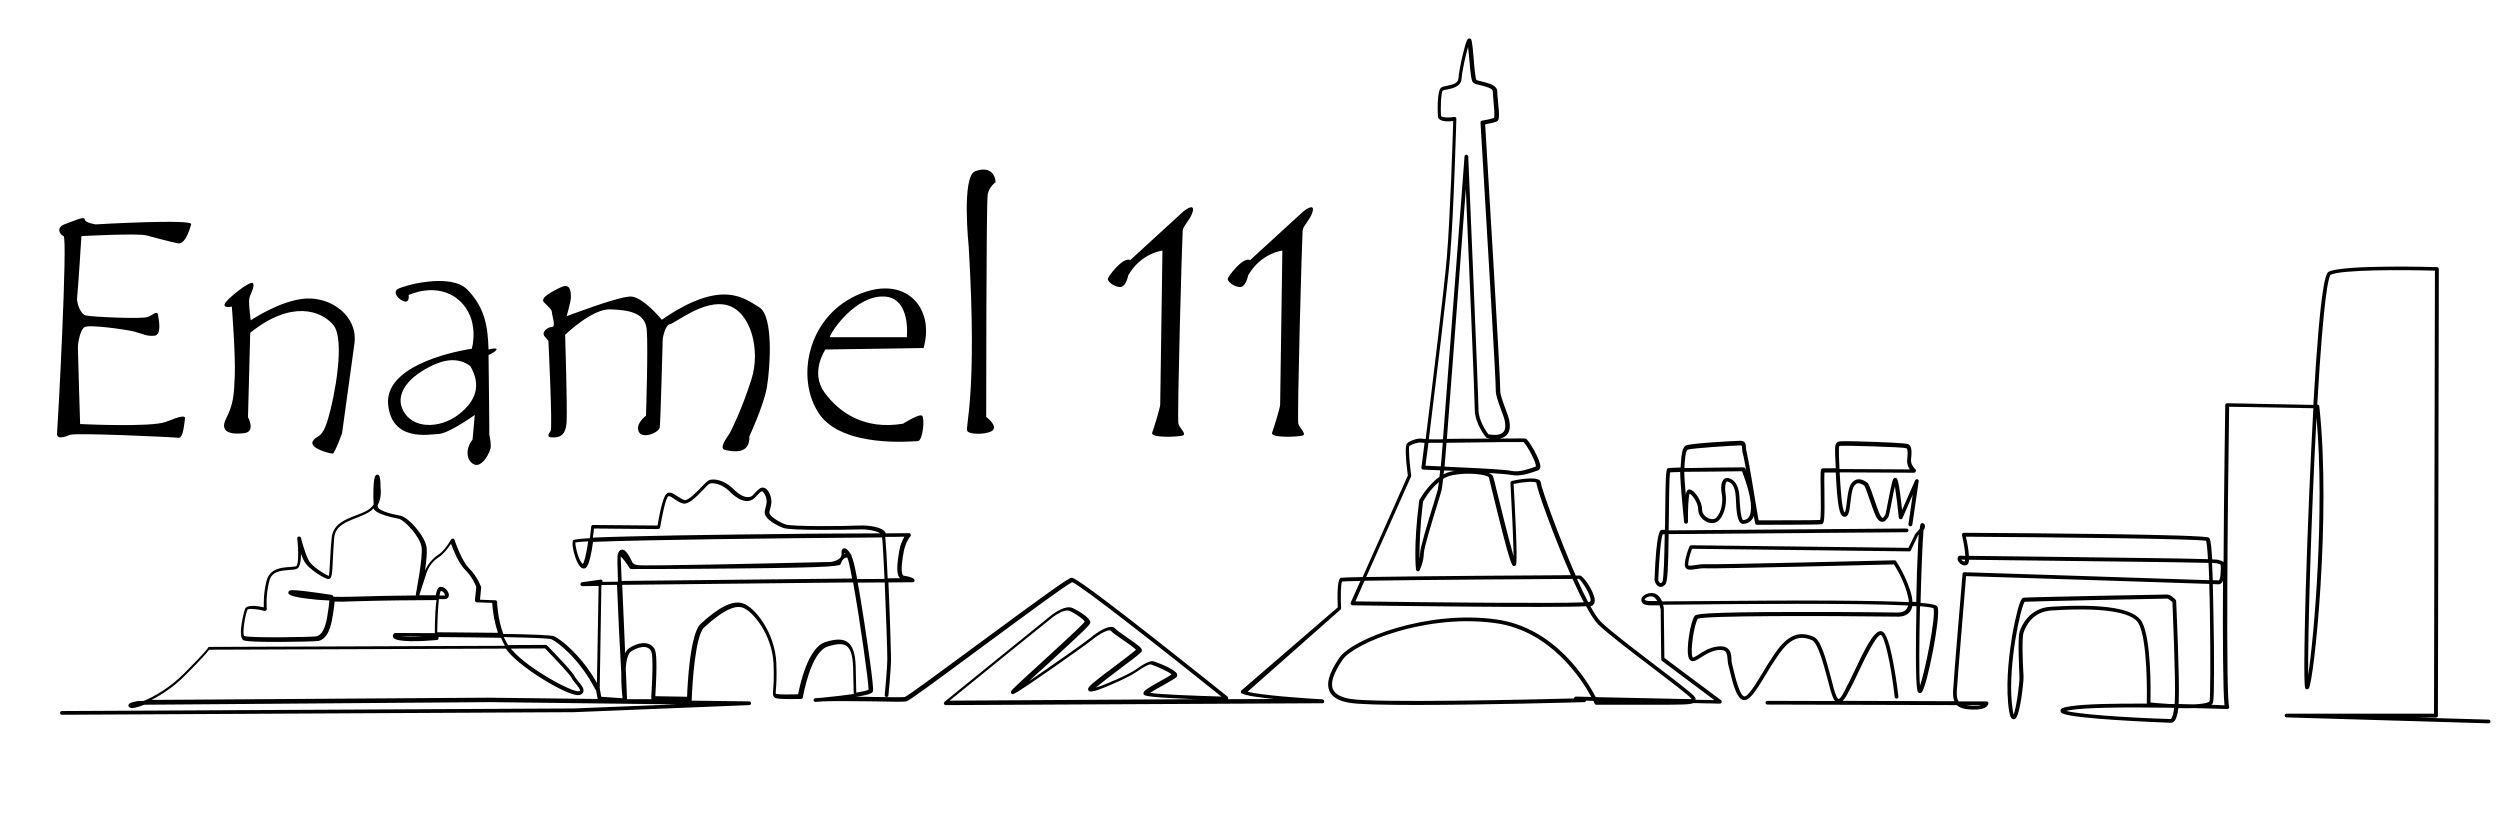
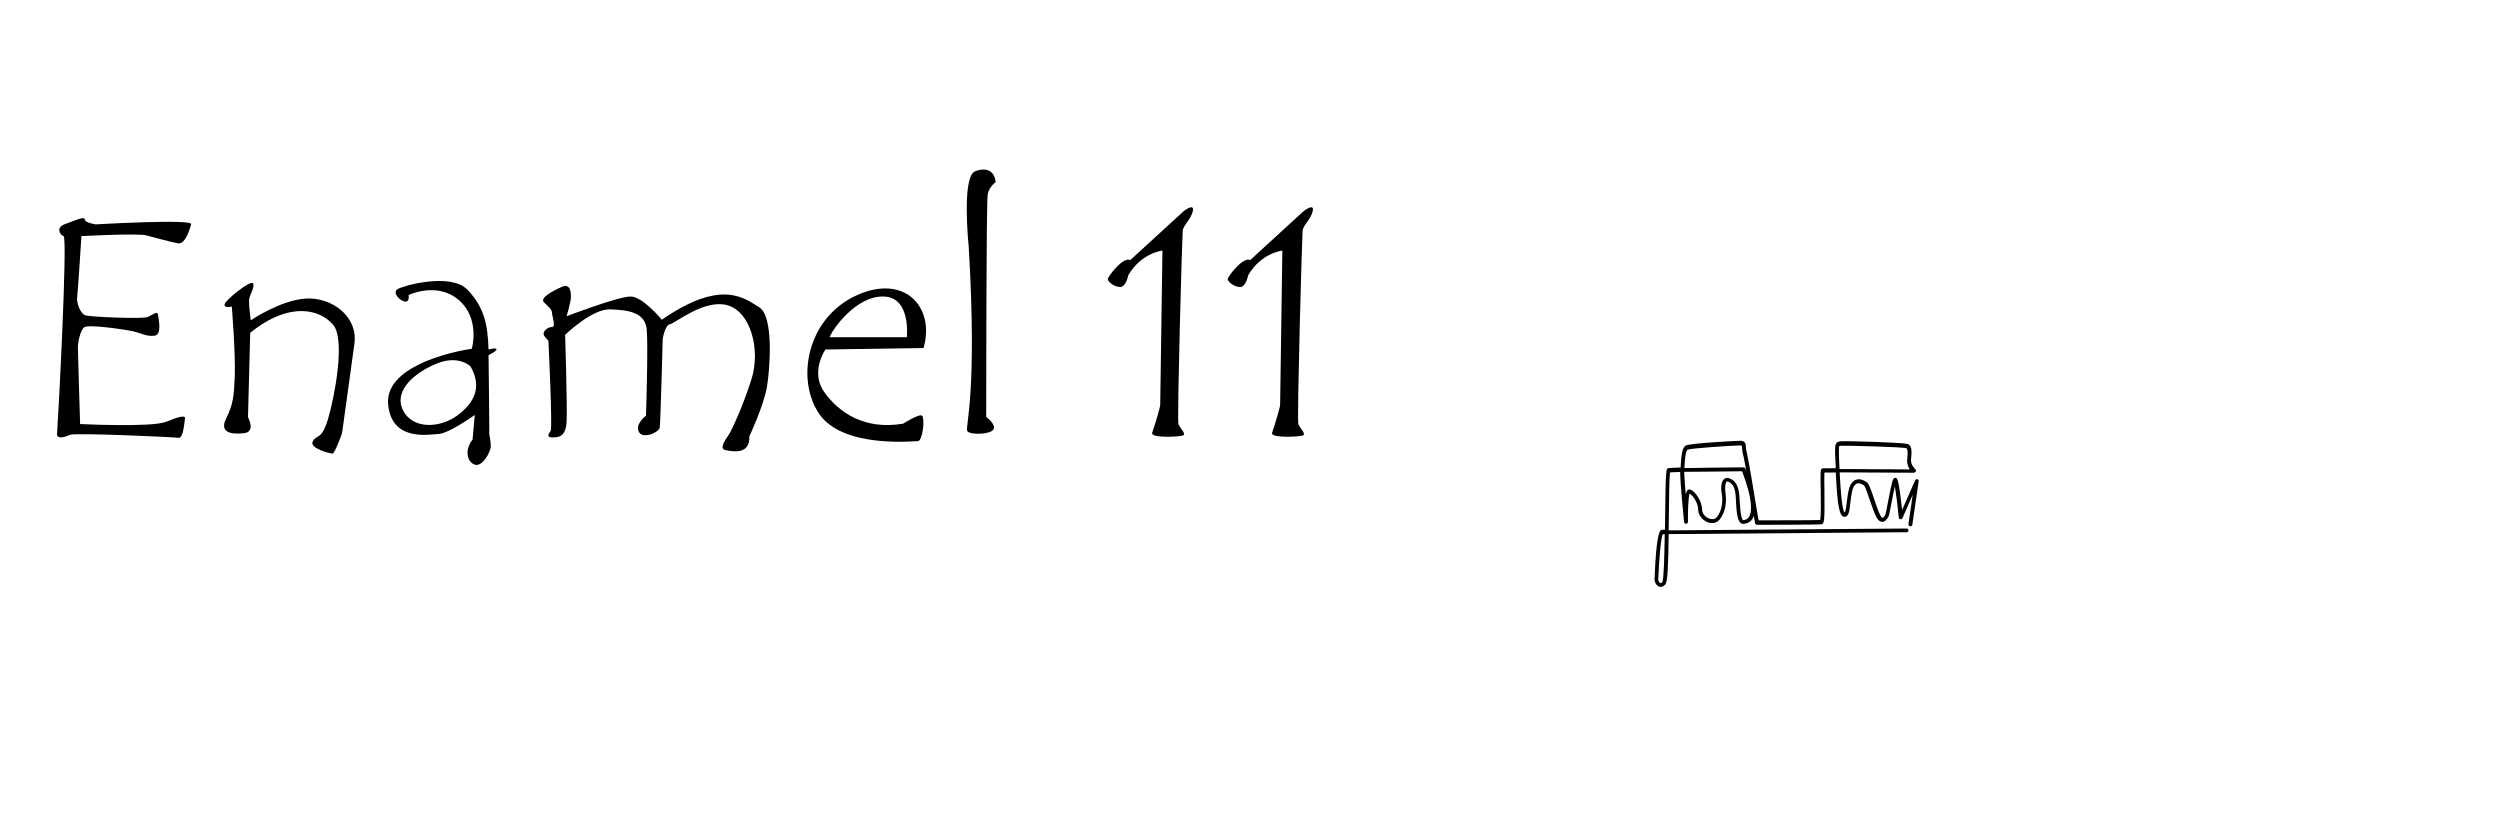
<svg xmlns="http://www.w3.org/2000/svg" id="Layer_1" x="0px" y="0px" viewBox="0 0 1344.8 445.5" style="enable-background:new 0 0 1344.8 445.5;" xml:space="preserve">
  <style type="text/css">	.st0{display:none;}</style>
  <g id="Layer_1_00000145740274822321382620000014175242959113519766_" class="st0" />
  <g>
-     <path d="M1338.7,387.1l-38.5-1.1h10.2c0.6,0,1-0.5,1-1l0.5-240.3c0-0.6-0.4-1-1-1c-2-0.1-50.1-1.4-58.1,2.4  c-1.3,0.6-4.4,2.1-8.4,71.6c0,0,0,0.1,0,0.1l-46.4-0.9c-0.3,0-0.5,0.1-0.7,0.3s-0.3,0.5-0.3,0.7c0,3.3-0.7,44.4-0.9,84.5  c-0.5-0.5-1.2-0.8-2.1-1c-0.3-0.1-0.6-0.2-1-0.3c-0.2-0.1-1.2-0.1-3-0.2c-0.6-10.8-1.4-11.4-1.8-11.7c-2.4-1.7-93-2.4-131.8-2.6  c0,0,0,0,0,0c-0.3,0-0.6,0.1-0.8,0.4c-0.2,0.2-0.3,0.6-0.2,0.9c1,4.2,1.6,8.4,1.8,11.1c-1.2,0-1.9,0-2.1-0.1  c-1.3-0.2-1.8,0.5-1.9,0.8c-0.4,0.8-0.2,1.8,0.6,2.8c0.8,1,2.3,2,3.9,1.5c0.9-0.2,1.4-1.2,1.5-2.9c6.8,0.1,21.3,0.3,42.4,0.5  c31.5,0.4,72.9,0.8,86.4,1.2c0.1,2.6,0.3,5.7,0.4,9.3c-24.4-0.9-126.8-4.1-131.7-4.3c0,0,0,0,0,0c-0.5,0-1,0.4-1,0.9  c-0.2,2.3-4.8,56.6-5.1,63c-0.1,2.3,0.1,4.1,0.7,5.5l-29.9-0.1l-30.2-0.1c1.4-1.3,2.6-3.7,3.9-6.2c0.5-1,1-2,1.4-2.7  c0.6-1.1,1.6-3.2,2.9-6c2.9-6.1,9.6-20.4,12.3-20.6c1.8,0.5,5.2,13.5,7.5,33.4c0.1,0.6,0.6,1,1.1,0.9c0.6-0.1,1-0.6,0.9-1.1  c0-0.1-1-8.8-2.6-17.3c-2.9-15.9-5.2-18-7.1-17.9c-3.7,0.2-8.6,10-14.1,21.8c-1.2,2.6-2.3,4.8-2.8,5.8c-0.5,0.8-1,1.8-1.5,2.9  c-1,2-3,6-4.1,6c0,0,0,0,0,0c-0.2,0-0.6-0.3-1.2-1.6c-0.9-2-1.9-5.8-2.9-9.9c-3.1-11.7-5.7-20.7-9.6-22.1c-6-2.3-12.6-2.7-20.7,9.3  c-2.4,3.5-4.6,7.1-6.5,10.3c-3.7,6.1-8,13.1-9.9,12.6c-2.5-0.7-4.9-10.8-5.8-14.6c-0.3-1.2-0.5-2.2-0.7-2.9  c-0.2-0.7-0.3-1.6-0.3-2.6c-0.1-2-0.3-4.3-2-5.7c-1.3-1-3.1-1.4-5.7-1c-4,0.5-7.4,2.6-9.8,4.2c-1.2,0.8-2.9,1.8-3.3,1.7  c0,0-0.1-0.1-0.2-0.4c-1.3-3.5,1-17.7,2.9-20.5c4.5-1.7,66.6-1.6,107.5-1.1c0.2,0,3.9,0.3,6.3-2.3c0.8-0.9,1.3-2,1.6-3.4  c0.8,0,1.5,0.1,2.2,0.1c-0.4,19.1-0.5,40.1,0.4,44.9c0.1,0.6,0.3,1.7,1.3,1.8c0.3,0,0.9,0,1.3-0.6c2.7-3.4,10.2-40.5,8.4-45.6  c-0.3-0.7-0.6-1.6-9.2-2.3c0.4-16.9,1.1-33.2,1.6-39.1c0.8-1.2,1.2-2.4,0.2-3.5c-0.3-0.3-0.9-0.4-1.3-0.2c-0.4,0.2-0.7,0.3-0.9,2.9  c-0.4,0.5-1,1.1-1.2,1.4c-0.7,0.8-1.2,1.3-1.4,1.7c-0.3,0.7-2.4,5-3.5,7.2l-116.8-1.4c0,0,0,0,0,0c-0.4,0-0.8,0.2-1,0.6  c-0.1,0.2-2.1,5-2.5,9.2c-0.1,1.2,0.1,2,0.7,2.6c1.1,1.1,3,0.8,5.4,0.4c1.7-0.3,3.5-0.5,5.5-0.4c5.6,0.3,92.2-1.9,100.9-2.1  c1.2,1.9,6,9.6,7.7,18c0.2,0.8,0.3,1.6,0.3,2.3c-16.2-0.8-49.8-1.2-119.7-0.5c-5.1,0-9.6,0.1-13,0.1c-1-2.2-2.7-4.5-5.6-4.5  c-3,0-5.6,1.7-5.6,3.7c0,0.6,0.2,2.7,4.2,2.9c0.6,0,2.5,0,5.6,0c0.3,1,0.5,1.8,0.6,2.1l0.3,27c0,0.3,0.2,0.6,0.4,0.8l28.2,21.1  l-10.1-0.2c0-0.1,0-0.1,0-0.2c0-0.1,0-0.2,0-0.3c0-1.3-3.1-3.9-21.9-18.2c-11.1-8.5-23.8-18.1-28.8-23c-1.7-1.6-3.7-4.6-5.9-8.6  c0.2,0,0.3,0,0.4-0.1c0.9-0.3,2.3-1.2,1.9-3.9c-0.6-4.1-6-12.5-8-12.5c-0.1,0-0.9,0-2.2,0c-9.3-21.2-18.7-47.8-18.7-49.6  c0-0.7-0.3-1.2-0.8-1.7c-2.6-2.1-12.8-0.1-14.8,0.4c-0.5,0.1-0.8,0.6-0.8,1.1c0.7,12.5,1.6,31.2,1.7,39.4  c-2.5-8.3-7.2-27.8-9.3-36.1c-0.9-3.7-1.5-6.2-1.7-6.7c-0.2-0.8-1.1-1.4-2.4-2c6.2,0.4,10.8,0.8,12.2,1.1c4.6,0.9,9.5-0.8,12.7-1.9  c0.5-0.2,1-0.4,1.5-0.5c0.4-0.1,1.3-0.6,1.4-2.1c0.1-3.5-6.2-14.3-7.8-15c-0.4-0.2-2.2-0.2-14.2-0.1c1.7-0.3,3-0.9,3.9-1.9  c2.4-2.5,1.6-6.5,1.3-8.2c-0.3-1.3-1-3.3-1.9-5.7c-1.4-3.7-3.1-8.3-2.9-10.4c0.3-3.7-7.3-129.7-8.1-142.8c1.7-0.3,5.1-1,6.3-1.6  c1.4-0.7,1.4-3,0.6-10.8c-0.2-2.1-0.4-4.1-0.4-5.3c0-3.3-4.5-4.4-8.1-5.3c-1.2-0.3-2.9-0.7-3.1-0.9c-0.6-0.9-1.2-7.5-1.5-11.9  c-0.9-9.7-1-10.4-2.3-10.4c-0.9,0-1.5,0-3.7,9.3c-1,4.2-2,9.6-2.2,12.3c-0.2,2.5-3,3.2-6.3,3.9c-1.2,0.2-2.2,0.4-2.8,0.8  c-2.8,1.6-1.9,15.6-1.9,15.7c0.1,0.7,0.4,1.2,1,1.6c1.6,1.2,5.2,1.1,7.2,0.8c-0.2,7.8-1.6,51.5-3.4,73.1  c-1.5,17.7-8.1,71.4-11.4,97.9c-1,0-1.6,0-1.8-0.1c-2.4-0.5-6.4,1-8,2.3c-0.5,0.4-1.9,1.3,0.2,17.5l-24.3,54.6  c-7,0.1-11.4,0.3-11.7,0.4c-0.6,0.3-2.3,1-1.7,15.9l-51.7,44.6c-0.3,0.2-0.4,0.5-0.4,0.9s0.2,0.6,0.5,0.8c2.1,1.2,9.3,2.2,17.3,3  l-24.8,0.1c0-0.1,0.1-0.1,0.1-0.2c0.2-0.4,0-0.9-0.3-1.2c-0.2-0.2-20.2-16.2-40.3-32c-41.1-32.2-42.8-32-43.7-31.9  c-1.8,0.2-14.8,9.6-50.6,36c-18.3,13.5-37.2,27.4-38.9,28.1c-1.2,0.3-9.2,0.1-17,0c-3-0.1-6.1-0.1-9.2-0.1c8.5-1.3,8.7-2.3,9-3  c0.6-1.9-3.3-28.1-4.7-37.1c-1.4-9.3-2.6-16.2-3.5-21.3l14.5-0.1c0.7,16.8,1.4,36.3,1.4,40.7c0,5.8-1.4,19.7-1.4,19.8  c-0.1,0.6,0.4,1.1,0.9,1.1c0.6,0.1,1.1-0.4,1.1-0.9c0.1-0.6,1.4-14.1,1.4-20c0-2.1-0.6-22.8-1.4-40.7l13-0.1c0.5,0,0.9-0.3,1-0.7  c0.1-0.4,0-0.9-0.4-1.2c-0.1-0.1-1.9-1.2-5.3-1.6c-0.1,0-0.3-0.1-0.5-0.3c-1.5-1.9-0.1-9.9,0.4-12.5c1-5.4,3.5-8.4,3.6-8.4  c0.3-0.3,0.3-0.7,0.2-1.1c-0.2-0.4-0.5-0.6-0.9-0.6c0,0,0,0,0,0c-0.1,0-4.8,0-12.6,0.1c-0.1-0.3-0.1-0.5-0.2-0.6  c-1.5-2.6-8.4-3.9-14.4-3.6c-7.9,0.4-36,0.6-39.3-0.6c-4.2-1.6-8.4-4.5-8.6-6.1c-0.1-0.6,0.1-1.4,0.4-2.3c0.6-2.2,1.4-5.2-0.8-9.1  c-0.9-1.4-1.8-2.2-2.9-2.3c-1.7-0.2-3,1.3-4.3,2.7c-0.9,1-1.8,2-2.6,2.2c-2.6,0.8-5.6-0.6-9.6-4.5c-4.2-4.2-10.1-5.6-12.9-4.3  c-0.8,0.4-1.9,1.6-3.9,3.6c-2.5,2.6-7.2,7.5-9.1,7c-1.3-0.4-2.6-1.3-3.9-2.1c-2-1.4-4.3-2.9-6-1c-2,2-4,13-4.6,16.8l-34.7-0.3  c0,0,0,0,0,0c-0.5,0-1,0.4-1,1c0,0-0.1,1.4-0.4,3.6c-0.1,0.9-0.2,1.7-0.3,2.5c-8.8,0.5-9,0.9-9.2,1.6c-0.7,2.3,1.4,10.7,3.8,13.5  c0.8,0.9,1.5,1.3,2.4,1.2c0.8-0.1,2.8-0.4,4.7-14.3c25.8-1.1,98.5-2,155.5-2.4c0.4,3.6,0.8,12.4,1.3,22.3l-14.7,0.1  c-1.5-8.1-2.4-11.1-3-12.2c0-0.2,0-0.4-0.1-0.6c-2.5-4.2-3.7-3.8-4.2-3.7c-1.3,0.4-1.2,2.2-1.1,2.9c0.2,3.7-5.9,4.4-5.9,4.4  c-34.3,0.8-100.1,2.3-103.6,1.7c-2.6-0.4-2.9-1-3.7-2.8c-0.4-0.9-0.9-1.9-1.8-3.2c-0.8-1.1-1.9-2.6-3.4-2.3  c-1.3,0.3-1.8,1.8-1.9,2.3c0,0,0,0.1-0.1,0.1c-0.3,0.7-0.2,6.5,0.1,14.8l-8.3,0.1l0-0.2c0-0.3-0.1-0.6-0.3-0.8  c-0.2-0.2-0.5-0.3-0.8-0.2l-9.9,1.4c-0.5,0.1-0.9,0.6-0.9,1.1c0,0.5,0.5,1,1,1c0,0,0,0,0,0l8.8-0.1l-0.9,52.2  c-8.4-15-19.6-23.6-23-25.1c-1.4-0.7-13.1-1.1-27.4-1.3c-3.1-8.4-3.3-17-3.3-17.1c0-0.5-0.4-1-1-1l-8.2-0.3l0.6-6.4  c0-0.1,0-0.3,0-0.4c-0.1-0.2-1.8-5.4-6.4-10c-4.3-4.3-7.9-15.3-7.9-15.4c-0.1-0.4-0.5-0.7-0.9-0.7c-0.4,0-0.8,0.2-1,0.5  c0,0.1-3.3,6-6.8,8.2c-3.1,2-5.8,5.2-7.2,8.6c0.7-4.8,1.2-9.7,0.9-12.3c-0.7-6.3-9.9-16.6-14.2-17.3c-8.1-1.5-11.5-3.3-11.9-4.4  c-0.1-0.3-0.2-0.7-0.3-1.1c2.3-4.1,1.7-8.8,1.6-9.6c0-6.4-0.8-6.7-1.4-6.9c-0.2-0.1-0.9-0.2-1.4,0.6c-1.1,1.5-1.3,10.7-0.9,15.4  c-0.8,1.1-1.8,2.2-3.3,3.1c-1.9,1.1-4.2,2-6.4,2.8c-6,2.3-12.1,4.7-12.9,12c-0.4,3.6-0.6,7.7-0.8,11.3c-0.2,3.5-0.4,7.8-0.7,9.2  c-2.2-0.8-9.3-5.1-11-8.6c-2-3.9-4-11.7-4-11.8c-0.1-0.5-0.7-0.9-1.2-0.8c-0.5,0.1-0.9,0.6-0.8,1.1c0.8,7.1,0.6,14.2-0.5,14.8  c-0.6,0.3-1.9,0.4-3.4,0.5c-4.4,0.3-10.9,0.7-12.6,7.4c-1.6,6.2-1.6,11.8-1.5,14.3c-3.5-0.8-9.1-1.6-10.1,0.9  c-0.6,1.4-4,14.6-1,16.7c0.5,0.3,1.6,1.1,20.7,1c7.5,0,18.9-0.3,19.8-0.5c3.6-0.8,6-4.5,7.3-11.4c0.9-5,1.3-8,1.4-9.8  c2.8,0.1,6,0.1,9.3-0.1c15.9-0.5,35.7-0.7,45.5-0.7c-0.5,3.6-0.9,9.1-0.9,17.8c-10.5-0.1-18.8-0.1-21.3-0.1c-0.3,0-0.6,0.1-0.8,0.4  c-0.7,0.9-0.5,1.7-0.3,2c1.5,2.8,15.3,2.1,23.5,1.4c0.5,0,0.9-0.5,0.9-1c0-0.2,0-0.4,0-0.6c11.6,0.1,23.4,0.2,33.6,0.4  c0.6,1.5,1.3,2.9,2.1,4.3l-158.9,0.6c-0.4,0-0.8,0.2-0.9,0.6c0,0.1-1.3,2.2-12.8,13.7c-7.8,7.8-16.2,12.5-21.8,14.8l-2.8,0  c-0.1,0-0.1,0-0.2,0c-5,0.9-5,1.7-5.1,2.3c0,0.3,0,1,1.1,1.4c1,0.3,3.7-0.2,7.4-1.7l185.9-1.4l100.2,1.2l-54.9,2.2l-275.5,1.4  c-0.6,0-1,0.5-1,1c0,0.6,0.5,1,1,1c0,0,0,0,0,0l275.5-1.4l94.2-3.8c0.6,0,1-0.5,1-1s-0.5-1-1-1l-31.1-0.4c0.1-0.2,0.2-0.3,0.2-0.6  c0.3-9.3,2-34.4,6.6-38.7c9.2-8.5,16.1-12.2,20.6-10.8c5.5,1.7,16.1,14.5,16.8,30.3c0.3,7.3,0,11.4-0.2,13.9  c-0.2,2.6-0.3,4,1.6,4.6c2.2,0.7,12.2,0.4,13.4,0.4c0.5,0,0.9-0.4,1-0.9c0-0.2,4.1-24.4,13.3-27.3c5.1-1.6,8.3-1.7,10.2-0.3  c2.2,1.6,3.3,5.3,3.5,11.6l0.3,13.7c0,0.2,0.1,0.4,0.2,0.5c-4.7,0.7-10.8,1.4-17,2c-1.6,0.1-3,0.2-3.9,0.3  c-0.5,0.1-0.9,0.6-0.9,1.1s0.6,0.9,1.1,0.9c0,0,1.5-0.1,3.7-0.3c6.5-0.3,18-0.1,27.6,0c10.3,0.2,16.2,0.3,17.5,0  c1.5-0.3,13.2-8.9,39.7-28.5c20.9-15.4,46.8-34.6,49.6-35.6c4.3,1.4,49.3,36.7,80.2,61.5c-13.9-0.4-33.2-1.1-38.3-2  c1.6-1.1,4.8-2.9,7.2-4.2c3.7-2.1,6-3.4,6.9-4.2c0.4-0.4,0.5-1,0.4-1.6c-0.9-2.9-12.3-6.9-12.9-7c-1.6-0.3-4.9,1.2-9.7,4.7  c-3.4,2.4-16.1,8-21.1,9.5c2.8-2.5,9.2-7.3,13.7-10.7c9.9-7.4,10.8-8.3,11-9c0.4-1.4-1.3-2.7-8.1-7.4c-2.6-1.8-5.5-3.8-6.1-4.6  c-2.8-3.3-10.8,2.7-13.1,4.7c-3,2.5-22.3,16-33.5,23.6c2.7-2.5,5.8-5.4,9-8.2c22.2-20.3,24.1-22.4,24.1-23.4c0-2.9-7.9-7.1-9.5-7.8  c-3.7-1.7-9.3,2.3-11,3.5c-1.7,1.3-55.6,45.1-57.9,46.9c-0.3,0.3-0.5,0.7-0.3,1.1c0.1,0.4,0.5,0.7,1,0.7c0,0,0,0,0,0l202.5-1  c0.6,0,1-0.4,1-1s-0.4-1-1-1.1c-9.4-0.5-33.2-2.2-40.2-4.1L721,328c0.2-0.2,0.4-0.5,0.4-0.8c-0.3-6-0.2-12.9,0.5-14.4  c1.1-0.1,4.6-0.2,9.9-0.3l-5.2,11.6c-0.1,0.3-0.1,0.7,0.1,1c0.2,0.3,0.5,0.5,0.9,0.5c11.7,0.2,108.1,1.5,125.6,0.5  c2.5,4.6,4.8,8.1,6.6,9.9c5.2,5,17.8,14.6,29,23.1c9.3,7.1,19.9,15.1,21.1,16.8c0,0.1,0,0.1,0,0.2c0,0,0,0,0,0l-51.5-1.1  c-4.7-9-21.9-37.5-53.6-41.8c-37.1-5.2-77.4,10.5-84.3,20.6c-3.4,5-7.7,12.3-5.4,17.8c1.4,3.3,4.9,5.4,10.5,6.4  c4.8,0.9,18.9,1.2,36.1,1.2c36.7,0,87.4-1.4,90.5-1.5c0.5,0,0.8-0.3,1-0.8l3.9,0.1c0.4,0.9,0.7,1.4,0.7,1.5  c0.2,0.4,0.5,0.6,0.9,0.6H890c15.2,0,19.3-0.1,20.8-0.9l14.3,0.3c0,0,0,0,0,0c0.4,0,0.8-0.3,1-0.7c0.1-0.4,0-0.9-0.4-1.2  l-30.4-22.7l-0.3-26.6c0-0.1,0-0.1,0-0.2c0-0.1-0.1-0.8-0.4-1.8c3.2,0,7.4-0.1,12.2-0.1c27.7-0.3,91.2-0.9,119.6,0.5  c-0.2,0.8-0.5,1.5-1,2.1c-1.6,1.9-4.5,1.7-4.6,1.7c-0.3,0-26.9-0.4-53.4-0.3c-54.1,0-55.1,1.3-55.8,2.1c-2.3,3-4.8,18.4-3.2,22.6  c0.3,0.8,0.8,1.4,1.5,1.6c1.4,0.5,2.9-0.5,5.1-1.9c2.4-1.5,5.4-3.4,8.9-3.9c1.9-0.2,3.3,0,4.1,0.6c1,0.8,1.1,2.5,1.3,4.3  c0.1,1,0.1,2.1,0.4,3c0.2,0.6,0.4,1.6,0.7,2.8c1.8,7.7,3.8,15.2,7.2,16.1c3.4,0.9,6.9-4.8,12.2-13.5c1.9-3.2,4.1-6.8,6.5-10.2  c7.6-11.4,13.4-10.4,18.3-8.5c3.2,1.2,6.3,12.9,8.4,20.7c1.1,4.3,2.1,8.1,3,10.2c0.2,0.4,0.5,1.2,1.1,1.9l-36.4-0.1c0,0,0,0,0,0  c-0.6,0-1,0.5-1,1c0,0.6,0.5,1,1,1l70.6,0.2l31.3,0.1c1.6,1.5,4.2,2.3,8.4,2.4c3.8,0.1,6.4-0.4,7.7-1.7c0.8-0.8,0.9-1.6,0.9-1.7  c0-0.6-0.5-1-1-1l-15,0c-0.8-1.1-1.1-2.8-1-5.4c0.3-5.9,4.4-54.5,5-62c40.6,1.3,111.8,3.5,130.8,4.2c0.2,5.4,0.3,11.9,0.4,19.6  c0.3,21,0.2,41.3-0.2,43.5c0,0-0.4,1.4-8.8,1.7c-2.6-0.1-5.3-0.1-7.9-0.2c0.1-0.7,0.1-1.5,0.1-2.3c0.5-11.8-1.4-52.7-1.4-53.1  c0-0.2-0.1-0.5-0.3-0.7c-0.6-0.7-2.8-2.8-4.5-2.8c-0.7,0-75,1.4-77.2,1.7c-0.6,0.1-1.5,0.2-3.2,6.4c-1,3.8-2.1,8.7-3,13.9  c-1.3,7.9-3.4,23.2-2.2,36.3c0.7,7.5,1.6,8.9,3.1,8.8c0.8-0.1,2.2-0.2,3.9-10.6c0.8-5.1,1.4-10.7,1.3-12.7  c-0.5-7.7-0.9-20.8,0-23.2c1.1-3.4,4.7-11.3,14.9-12c34.4-2.2,44.6,2.6,47,7c5,9.1,4.5,39.9,4.4,43.1c-17.3-0.1-33.2,0.2-40.9,1.4  c-4.2,0.6-5.6,1.2-5.5,2.5c0.1,1.2,0.1,2.5,20.2,4.2c10.9,0.9,25.5,1.7,39.2,2.2c0.3,0,0.8,0,1.4-0.5c1.3-1,2.1-3.5,2.6-7.4  c0.2,0,0.4,0,0.6,0c3.1,0.1,5.6,0.1,7.7,0c2.4,0.1,4.9,0.1,7.5,0.2c6.4,0.2,10.5,0.3,10.5,0.3c0.3,0,0.6-0.1,0.8-0.4  s0.3-0.6,0.2-0.9c-1.8-5.9-0.8-107.5,0-161.3l45.3,0.8c-1.6,28.6-3.1,64.9-4.1,97.8c-1.4,51.7-0.5,52.7-0.1,53.1  c0.4,0.4,1.2,0.4,1.7-0.1c2.8-3.1,12.2-92.6,5.7-151.9c-0.1-0.5-0.5-0.9-1-0.9l-0.1,0c0,0,0,0,0,0c3.5-60.3,6.2-68.9,7.2-69.8  c5.9-2.8,38.7-2.7,56.1-2.2l-0.5,238.3H1230c-0.6,0-1,0.5-1,1c0,0.6,0.4,1,1,1l108.7,3.2c0,0,0,0,0,0c0.6,0,1-0.4,1-1  C1339.7,387.6,1339.3,387.1,1338.7,387.1z M1056.8,302c-0.4,0.1-0.9-0.2-1.1-0.3c-0.3-0.2-0.6-0.5-0.7-0.7c0.4,0,1.1,0,2,0.1  C1057,301.5,1057,301.8,1056.8,302z M1101.5,299.5c-17.8-0.2-34.8-0.4-42.4-0.5c-0.1-2.5-0.6-6-1.6-10.3  c49.7,0.3,123.3,1.1,129.2,2.2c0.3,1,0.7,4.1,1,9.9C1176.9,300.4,1148.8,300.1,1101.5,299.5z M1032.8,326.1  c3.9,0.3,6.5,0.7,7.3,1.1c1.3,4.9-4.6,34-7.3,41.7C1032.2,362.7,1032.4,344.3,1032.8,326.1z M1019.9,301.8  c-0.2-0.3-0.5-0.4-0.9-0.4c-1,0-95.6,2.4-101.3,2.1c-2.2-0.1-4.2,0.2-5.9,0.5c-1.4,0.2-3.2,0.5-3.6,0.1c-0.1-0.1-0.2-0.4-0.1-0.9  c0.3-3,1.5-6.5,2.1-8l116.8,1.4c0,0,0,0,0,0c0.4,0,0.8-0.2,0.9-0.6c0.1-0.3,3.4-6.9,3.8-8c0-0.1,0.2-0.3,0.4-0.5  c-0.1,1.8-0.3,4.2-0.4,7.3c-0.4,7.5-0.7,17.8-0.9,28.2c0,0.3,0,0.6,0,0.8c-0.7,0-1.4-0.1-2.1-0.1c0-0.9-0.1-1.8-0.3-2.8  C1026.1,311,1020.2,302.2,1019.9,301.8z M886.9,323.3c-1.7-0.1-2.2-0.6-2.2-0.8c0-0.5,1.3-1.7,3.5-1.7c1.5,0,2.5,1.1,3.3,2.5  C889,323.3,887.4,323.3,886.9,323.3z M486.5,288.7c-0.9,1.6-2.2,4.1-2.8,7.7c-1,6-1.7,11.8,0,14.1c0.1,0.2,0.3,0.3,0.5,0.5  l-6.7,0.1c-0.4-9.6-0.9-18.1-1.3-22.3C479.6,288.8,483.1,288.8,486.5,288.7z M313.5,303.4c-0.1-0.1-0.4-0.3-0.9-1  c-1.8-2.7-3.2-8.6-3.1-10.6c1-0.2,3.4-0.4,6.9-0.6C315.4,298.4,314.2,302.6,313.5,303.4z M398.8,287.5c-26.1,0.3-46.9,0.7-61.8,1.1  c-8.1,0.2-13.9,0.4-18.1,0.6c0.1-0.7,0.2-1.4,0.3-2.2c0.2-1.1,0.3-2.1,0.3-2.7l34.6,0.3c0,0,0,0,0,0c0.5,0,0.9-0.4,1-0.9  c1-6.1,2.9-15.2,4.2-16.6c0.5-0.5,1.3-0.2,3.4,1.3c1.3,0.9,2.8,1.9,4.5,2.4c2.9,0.8,6.6-2.7,11.2-7.5c1.3-1.4,2.7-2.9,3.3-3.1  c1.5-0.7,6.6,0,10.5,3.9c4.5,4.5,8.2,6.2,11.6,5.1c1.3-0.4,2.4-1.6,3.5-2.8c0.9-0.9,1.9-2.1,2.6-2.1c0.4,0,0.8,0.5,1.3,1.3  c1.8,3.1,1.2,5.4,0.6,7.5c-0.3,1.1-0.6,2.1-0.4,3.2c0.5,3.1,6.4,6.4,10,7.7c4,1.5,34.6,1,40.1,0.8c5.7-0.3,10.5,1,12,2.1  C456.5,286.9,427.5,287.1,398.8,287.5z M215.4,342.1c4,0,8.3,0,12.7,0C223,342.4,218.3,342.4,215.4,342.1z M202.1,263.5  c0,0.5,0,1.2,0,2C202.1,264.8,202.1,264.1,202.1,263.5z M188.5,321c-3.3,0.1-6.4,0.1-9.2,0c0-0.1,0-0.1,0-0.1  c-0.1-0.5-0.4-0.8-0.9-0.9c-4.7-0.7-20.3-3.1-22.4-2.4c-0.7,0.3-1,0.9-0.9,1.4c0.1,0.5,0.3,1.8,9.9,3c2.9,0.4,7,0.8,12.2,1  c-0.1,1.7-0.5,4.6-1.3,9.5c-1.1,5.9-3,9.2-5.7,9.8c-1.9,0.4-35.9,1-38.9-0.2c-1-1.3,0.5-11.2,1.8-14.1c0.3-0.7,4.5-0.6,9.1,0.6  c0.3,0.1,0.7,0,0.9-0.2c0.3-0.2,0.4-0.5,0.4-0.9c0-0.1-0.7-7.1,1.4-15.1c1.3-5.2,6.5-5.5,10.7-5.8c1.8-0.1,3.2-0.2,4.2-0.7  c1.6-0.8,2.1-4.3,2.1-8c0.5,1.4,1,2.7,1.6,3.7c2.1,4.4,11.3,9.9,13.2,9.9c1.8,0,2-2.3,2.4-11.3c0.2-3.6,0.4-7.6,0.7-11.2  c0.7-6,6-8.1,11.6-10.3c2.3-0.9,4.6-1.8,6.7-3c1.1-0.6,2.1-1.4,2.8-2.2c0.5,1.1,2.4,3.4,13.4,5.5c3.2,0.5,11.9,9.9,12.5,15.5  c0.7,5.7-3.1,24.9-3.1,25.1c-0.1,0.3,0,0.5,0.1,0.7C213.5,320.4,200,320.6,188.5,321z M235.2,340.1c0.1-6.6,0.4-13.4,0.9-17.8  c1.4,0,2.4,0,3.1,0c1.2,0,1.8-0.7,2-1.1c0.5-0.9,0.3-2.2-0.6-3.4c-0.8-1.2-2.2-2.3-3.9-2.1c-0.5,0.1-1.5,0.2-2.3,4.5  c-2.4,0-5.4,0-8.9,0c0-0.1,0.1-0.1,0.1-0.2c0,0,2.8-8.6,3.8-11.7c1.1-3.5,3.7-6.8,6.8-8.7c2.6-1.7,5-5,6.4-7.1  c1.3,3.5,4.2,10.7,7.7,14.1c3.8,3.8,5.5,8.1,5.9,9l-0.7,7.3c0,0.3,0.1,0.6,0.3,0.8c0.2,0.2,0.5,0.3,0.7,0.3l8.3,0.3  c0.1,2.5,0.7,9.2,3.1,16.1C257.3,340.3,245.4,340.2,235.2,340.1z M236.4,320.3c0.2-1.2,0.5-2.1,0.7-2.4c0.6,0,1.3,0.5,1.7,1  c0.5,0.7,0.6,1.3,0.6,1.4c0,0-0.1,0-0.2,0C238.6,320.3,237.7,320.3,236.4,320.3z M333.9,299.3c1.1,1,3.1,3.6,4.8,6.3  c0.2,0.3,0.5,0.5,0.9,0.5c0.3,0,28.1,0,55.6-0.3c56.4-0.5,56.7-1.4,57.1-2.6c0.3-1.1,1.2-2.6,2.3-3.1c0.4-0.2,0.8-0.2,1.2-0.1  c0.6,1.1,1.5,5.3,2.6,11.2l-124,1.3L333.9,299.3z M454.7,298c-0.2,0-0.3,0.1-0.5,0.1c0-0.2,0-0.4,0-0.7c0,0,0-0.1,0-0.1  C454.3,297.6,454.5,297.8,454.7,298z M323.5,314.7l8.4-0.1c0.5,13.8,1.5,33.2,2.3,47.7c-0.1,5.3,0.4,10.7,0.7,13.3l-11.5-0.8  l-0.8-4.6L323.5,314.7z M81.5,376.5c5.6-2.9,12.3-7.3,18.2-13.3c7.8-7.8,11.6-12,12.8-13.7l159.6-0.6c0.5,0.8,1.1,1.5,1.8,2.3  c8.1,9.4,33.4,24.4,38.1,22.6c1.2-0.4,1.6-1.2,1.8-1.7c0.5-1.8-1.2-3.8-2.9-5.8c-0.7-0.9-1.5-1.9-1.7-2.3  c-0.7-2.1-11.6-13.4-14.9-16.8c-0.2-0.2-0.5-0.3-0.7-0.3c0,0,0,0,0,0l-20.3,0.1c-0.9-1.4-1.6-2.8-2.3-4.3c14,0.3,24.3,0.6,25.7,1.2  c3.4,1.5,15.2,10.7,23.5,26.9c0.1,0.2,0.2,0.3,0.4,0.4l0.9,4.8l-58.7-0.7L81.5,376.5z M274.8,348.9l18.4-0.1  c6.6,6.8,13.7,14.5,14.2,15.7c0.3,0.8,1.1,1.8,2.1,3c0.9,1.1,2.7,3.2,2.5,4c0,0.2-0.4,0.3-0.5,0.3c-2.9,1.1-27.1-11.8-35.9-22  C275.3,349.5,275,349.2,274.8,348.9z M337.3,376.1l-0.7-16.7c0.3-4.3,1.2-7.9,2.9-9c3.3-2.1,6.7-2.9,8.8-2c1.2,0.5,2,1.5,2.3,3  c1,4.9-0.3,23.8-0.3,24c0,0.3,0.1,0.5,0.2,0.7L337.3,376.1z M455.9,345.4c-2.6-1.8-6.2-1.8-12,0c-9.4,3-13.7,23.6-14.6,28.1  c-4.2,0.1-10.5,0.2-11.8-0.3c-0.1,0-0.2-0.1-0.2-0.1c-0.1-0.3,0-1.3,0.1-2.4c0.2-2.5,0.5-6.6,0.2-14.1  c-0.7-16.2-11.5-30.1-18.2-32.1c-5.3-1.6-12.7,2-22.6,11.2c-5.6,5.3-7,32.7-7.2,39.1l-17.1-0.3c0.3-4.2,1.1-19,0.2-23.5  c-0.4-2.2-1.6-3.7-3.5-4.5c-2.8-1.2-6.9-0.4-10.8,2.2c-0.9,0.6-1.5,1.5-2.1,2.7l-1.6-36.8l124.2-1.3c3.6,19.7,8.5,54.5,8.3,57.7  c-0.7,0.5-3.2,1-6.6,1.6c0-0.1,0-0.2,0-0.3l-0.3-13.7C460.1,351.5,458.7,347.4,455.9,345.4z M510.8,376.9  c10.5-8.6,54.1-43.9,55.6-45c2.4-1.8,5.6-3.5,7.7-3.5c0.4,0,0.8,0.1,1.2,0.2c3.4,1.5,7.7,4.6,8.2,5.8c-1.5,2.1-14.1,13.6-23.4,22.1  c-16.3,14.9-16.3,15-16.3,15.8c0,0.4,0.2,0.8,0.6,1c0.7,0.3,1.1,0.5,20.8-13.2c10.3-7.2,20.2-14.2,22.1-15.8c5-4.1,9.4-5.9,10.2-5  c0.8,0.9,3,2.5,6.5,4.9c2.5,1.7,6.1,4.2,7.1,5.3c-1.3,1.2-5.9,4.7-10,7.8c-12.9,9.6-15.7,12-15.8,13.3c0,0.3,0.1,0.7,0.2,0.8  c0.5,0.7,1.2,1.7,12.2-3.1c5-2.1,11.1-5.1,13.2-6.6c4.8-3.4,7.5-4.5,8.1-4.3c1.7,0.4,9.9,3.9,11.2,5.4c-1,0.8-3.7,2.3-6.1,3.6  c-6.6,3.7-8.7,5-9,6.3c-0.1,0.3,0,0.7,0.2,0.9c0.5,0.6,1.1,1.4,22.8,2.3c2.2,0.1,4.3,0.2,6.4,0.2L510.8,376.9z M819.6,237.8  c1.7,1.6,7.2,11.4,6.5,13.2c-0.4,0.1-0.9,0.3-1.5,0.5c-3.2,1.1-7.6,2.6-11.6,1.8c-2.7-0.6-14.5-1.3-23.7-1.7  c-4.3-0.2-8.6-0.4-12.3-0.6c0-0.2,0.1-0.4,0.1-0.5c0-0.3,0.4-4.9,1-12.3c4,0,9-0.1,14.9-0.2C804.6,237.8,817.6,237.7,819.6,237.8z   M782.7,253.3c-0.9,0.1-1.8,0.3-2.7,0.5c-1.2,0.3-2.3,0.7-3.5,1.3c0.1-0.7,0.2-1.4,0.3-2C778.7,253.1,780.6,253.2,782.7,253.3z   M778.3,236.1c2.4-30.4,7.7-101.4,10.2-134.5c1.5,35.4,4.8,112.8,4.8,118.5c0,7.8,5.8,14.8,6,15.1c0.2,0.2,0.4,0.3,0.6,0.4  c0.7,0.1,1.4,0.2,2,0.3c-2.6,0-5.6,0.1-9,0.1C788.1,236,782.9,236,778.3,236.1z M780,138.4c2-23.8,3.4-74,3.4-74.5  c0-0.3-0.1-0.6-0.4-0.8c-0.2-0.2-0.5-0.3-0.8-0.2c-2.2,0.4-5.8,0.5-6.8-0.3c-0.1-0.1-0.2-0.2-0.2-0.2c-0.4-3.3-0.1-12.6,0.9-13.7  c0.3-0.2,1.3-0.4,2.1-0.5c2.9-0.6,7.7-1.5,8-5.8c0.2-3.7,2.2-12.7,3.5-17.2c0.2,1.8,0.4,4.1,0.6,6.1c0.8,9.2,1.2,12.2,2.1,13.1  c0.7,0.7,1.9,1,4.1,1.5c2.6,0.6,6.5,1.6,6.5,3.2c0,1.3,0.2,3.3,0.4,5.5c0.3,2.9,0.7,7.7,0.3,8.8c-1.1,0.5-4.5,1.2-6.5,1.5  c-0.5,0.1-0.9,0.6-0.8,1.1c2.9,48.3,8.4,140.5,8.2,143.5c-0.2,2.6,1.5,7.2,3,11.3c0.8,2.2,1.6,4.2,1.8,5.4c0.4,2.1,0.7,4.8-0.8,6.3  c-1.3,1.4-4,1.8-8,1.1c-1-1.4-5.3-7.3-5.3-13.4c0-7.4-5.3-130.8-5.5-136c0-0.5-0.5-1-1-1c-0.5,0-1,0.4-1,1  c-0.1,1.4-8.5,112.2-11.6,152.1c-3,0-5.6,0.1-7.6,0C771.9,209.5,778.5,156,780,138.4z M768.4,238.2c1.9,0,4.5,0,7.7,0  c-0.6,7.2-0.9,11.6-1,12c0,0.2-0.1,0.4-0.1,0.7c-3.7-0.2-6.7-0.3-8.2-0.4C767.1,248.6,767.6,244.2,768.4,238.2z M759,256.4  c0.1-0.2,0.1-0.4,0.1-0.6c-0.9-6.7-1.5-14.6-1-15.9c1.3-0.9,4.7-2.1,6.3-1.8c0.2,0,0.9,0.1,1.9,0.1c-1,7.9-1.6,13-1.7,13.2  c0,0.3,0,0.6,0.2,0.8s0.5,0.4,0.7,0.4c0.1,0,3.8,0.2,9.2,0.4c-0.1,0.8-0.2,1.8-0.3,2.7c0,0.3-0.1,0.5-0.1,0.8  c-6.3,4.4-10.6,12.2-10.8,12.6c-0.1,0.1-0.1,0.2-0.1,0.4c-3.1,23.8-1.8,36.4-1.7,36.9c0.1,0.5,0.4,0.8,0.9,0.9  c0.5,0.1,0.9-0.2,1.1-0.6c0.1-0.2,2.2-4.8,2.2-9c0-2.7,4.8-18.4,7.4-26.8c1.4-4.6,2.1-6.8,2.2-7.4c0.1-0.8,0.5-3.2,0.8-5.9  c1.3-0.8,2.8-1.5,4.2-1.8c9.3-2.1,19.7-0.4,20.4,1c0.1,0.5,0.8,3.1,1.6,6.6c10,41,10.7,41,11.9,41.1c0.5,0,0.9-0.2,1.1-0.7  c1-2.4-0.7-32.8-1.3-43.5c6-1.2,11.7-1.5,12.3-0.5c0,2.8,9.2,28.5,18.5,49.6c-17.5,0.1-81.4,0.5-110.1,1L759,256.4z M774,259.3  c-0.2,1.8-0.4,3.3-0.5,3.8c-0.1,0.4-1.1,3.7-2.1,7.1c-3.8,12.3-7.5,24.6-7.5,27.4c0,1-0.1,2-0.3,2.9c-0.1-5.9,0.1-16.2,1.9-30.7  C766,268.8,769.3,263.2,774,259.3z M729.1,323.5l4.9-11.1c28.2-0.5,95.6-0.9,111.9-1c2.1,4.6,4.1,8.9,6.1,12.6  C837.3,324.7,773.6,324.1,729.1,323.5z M854.3,323.9c-1.9-3.6-4-7.9-6-12.5c0.5,0,0.9,0,1.1,0c1.3,0.9,6.5,8.5,6.2,11.6  c-0.1,0.6-0.3,0.7-0.5,0.7C854.9,323.9,854.6,323.9,854.3,323.9z M847.8,374.7C847.8,374.7,847.8,374.7,847.8,374.7  c-0.6,0-1,0.4-1.1,1c0,0,0,0,0,0c-22.6,0.6-107.9,2.6-120.7,0.2c-4.9-0.9-7.9-2.6-9-5.2c-1.4-3.4,0.3-8.6,5.2-15.8  c3.3-4.8,15.4-11.1,29.5-15.2c10.2-3,30.7-7.6,52.8-4.5c29.6,4.1,46.3,30.1,51.5,39.7L847.8,374.7z M1065.7,379.3  c-1,0.3-2.4,0.4-4.6,0.3c-1.4-0.1-2.5-0.2-3.5-0.4L1065.7,379.3z M1167.7,386.8c-25.8-0.8-50.2-2.7-56.3-4.4  c0.6-0.1,1.4-0.3,2.6-0.5c7.9-1.2,26.4-1.6,53-1.2c0.8,0,1.7,0.1,2.5,0.1C1169,385.7,1167.9,386.6,1167.7,386.8z M1169.9,376.4  c0,0.8-0.1,1.6-0.1,2.3c-0.9,0-1.8,0-2.7,0c-4.6-0.3-8.6-0.6-10.3-0.8c0.1-5.7,0.5-34.3-4.7-43.5c-4-7.1-20.4-9.8-49-8  c-11.7,0.7-15.8,10.5-16.7,13.4c-1.2,3.7-0.1,23.2-0.1,24c0.2,3.6-1.7,17.1-3.1,20.6c-0.3-0.9-0.6-2.6-1-6.3  c-2-21.2,4.8-51.5,6.9-54.4c5.3-0.3,76.1-1.7,76.7-1.7c0.5,0,1.8,1,2.8,1.9C1168.7,328.1,1170.4,365.3,1169.9,376.4z M1192.3,303  c0.4,0.1,0.8,0.2,1.1,0.3c1.2,0.3,1.2,0.3,1.2,1.8c0,1.5,0,6.3-1,7.1c-0.1,0-0.1,0.1-0.2,0c-0.2,0-1.3-0.1-3.1-0.1  c-0.1-3.6-0.3-6.7-0.4-9.3C1191.2,302.9,1192,302.9,1192.3,303z M1189.5,379.1c0.7-0.5,0.9-1,1-1.5c0.6-2.7,0.6-25.5,0.2-45.1  c-0.1-7.3-0.3-13.3-0.4-18.3c1.6,0.1,2.5,0.1,2.7,0.1c0.7,0.1,1.3-0.1,1.8-0.5c0.5-0.4,0.8-0.9,1-1.6c-0.2,31.3,0,60.1,0.8,67.2  C1195.3,379.3,1192.8,379.2,1189.5,379.1z M1241.6,363.2c-0.2-19.9,1.5-83.2,4.5-138.6C1250.6,275.2,1244.8,342.7,1241.6,363.2z" />
    <path d="M893,315.7c0.1,0,0.3,0,0.4,0c0.7,0,1.5-0.3,2.4-1.3c1.2-1.3,1.6-8.5,1.8-27.1c21-0.2,126.8-1,128-1c0.6,0,1-0.5,1-1  c0-0.6-0.5-1-1-1c0,0,0,0,0,0c-1.2,0-106.9,0.8-128,1c0-2,0.1-4.2,0.1-6.4c0.1-10.4,0.2-22.2,0.7-24.8c0.9-0.1,2.8-0.1,5.4-0.2  c0,6,2,26,2.1,26.9c0.1,0.5,0.5,1,1.1,0.9c0.6,0,1-0.5,1-1c-0.1-6.2,0.2-13.4,0.9-15.2c1.6,0.9,4.6,5,4.6,8.7c0,2.8,2.1,5.5,5,6.7  c2.4,0.9,4.8,0.5,6.3-1.2c3.4-3.7,4.1-10,3.4-14.3c-0.5-3.1-0.1-5.6,0.6-6.3c0.1-0.1,0.2-0.2,0.5-0.1c1.7,0.5,4.1,1.9,4.4,8.4  c0.3,7.1,0.7,12.3,2.6,13.9c0.5,0.4,1.1,0.6,1.7,0.5c0.9-0.1,3.3-0.4,4.8-2.9c0.2-0.4,0.5-0.9,0.6-1.4l0.7,3.9  c0.1,0.5,0.5,0.9,1,0.9c3.4,0,33,0,34.8-0.3c1.4-0.3,1.7-2,1.5-17.8c-0.1-3.8-0.1-8.3,0-10c1.1,0,3.3,0,6.1,0  c0.9,17.8,1.8,23.8,4.8,23.8c2.2,0,2.6-3.3,3.1-7.9c0.4-3.1,0.8-6.7,1.8-8.4c0.6-0.9,1.2-1.5,1.9-1.7c1.5-0.3,3.1,0.8,3.7,1.2  c0.5,0.5,1.8,4.2,2.9,7.5c0.8,2.2,1.6,4.7,2.6,7.2c1.2,3.1,2.5,4.7,4,4.8c1.6,0.2,2.6-1.4,3.2-2.2c0.1-0.1,0.1-0.2,0.2-0.3  c0.4-0.5,0.7-2.2,1.9-8.3c0.5-2.6,1.1-6,1.7-8.3c0.6,3.8,1.5,10.5,2.1,16.8c0,0.5,0.4,0.8,0.9,0.9c0.5,0.1,0.9-0.2,1.1-0.6  l5.5-12.6l-2.3,15.8c-0.1,0.6,0.3,1.1,0.9,1.2c0.6,0.1,1.1-0.3,1.2-0.9l3.4-23.3c0.1-0.5-0.2-1-0.7-1.1c-0.5-0.1-1,0.1-1.2,0.6  l-7,15.9c-1.8-16.3-2.6-16.8-3.1-17.1c-0.3-0.2-0.7-0.2-1-0.1c-0.9,0.4-1.3,1.4-3.4,12.4c-0.6,3.1-1.3,7-1.6,7.5  c-0.1,0.1-0.1,0.2-0.2,0.3c-0.2,0.3-0.9,1.4-1.2,1.3c0,0-0.9-0.1-2.2-3.5c-0.9-2.5-1.8-4.9-2.5-7.1c-2-5.9-2.8-7.9-3.7-8.5  c-0.7-0.5-3-2.1-5.4-1.6c-1.3,0.3-2.4,1.2-3.3,2.6c-1.2,2.1-1.7,5.7-2.1,9.2c-0.3,2.1-0.6,5.2-1.2,6c-1.6-1.4-2.3-14-2.7-21.6  c14.1,0.1,39.7,0.2,40,0.2c0,0,0,0,0,0c0.4,0,0.8-0.3,1-0.7c0.1-0.4,0-0.9-0.3-1.2c0,0-2.6-2.1-2.3-5.3c0.4-3.7,0.6-7.2-1.6-8.2  c-0.3-0.1-1.2-0.6-18.2-1.2c-8-0.3-17.2-0.5-18.4-0.3c-1.5,0.2-2.4,0.8-2.6,3.1c-0.2,1.8,0,4.9,0.3,11.4c-3.9,0-6.6,0-6.8,0  c-0.3,0-0.6,0.1-0.8,0.3c-0.6,0.6-0.7,1.5-0.5,11.7c0.1,5.6,0.2,13.8-0.3,15.8c-3.2,0.2-20.8,0.2-33.1,0.2l-0.9-5.1  c-1.4-8.9-4.8-29.1-5.5-31.5c-0.3-1-0.4-1.9-0.4-2.7c-0.1-1.5-0.2-3.5-3-3.5c-1.9,0-26.7,1.3-29.2,2.5c-2.2,1-2.5,5.1-2.9,10.8  c0,0.4,0,0.7-0.1,1.1c-3.5,0.1-6,0.2-6.4,0.3c-1.4,0.2-1.6,0.3-1.9,26.7c0,2.1,0,4.2-0.1,6.5c-0.9,0-1.4,0-1.5,0c-1,0-3.1,0-4.1,27  c0,0.1,0,0.3,0.1,0.4C890.1,313.1,891.1,315.4,893,315.7z M989.2,241.1c0.1-1.2,0.1-1.2,0.9-1.3c1.7-0.2,33.2,0.6,35.4,1.3  c1,0.5,0.6,4.8,0.4,6.2c-0.2,2.2,0.6,4,1.4,5.2c-6.7,0-26.3-0.2-37.8-0.2C989.2,246.4,989.1,242.8,989.2,241.1z M906.1,250.9  c0.2-2.7,0.5-8.4,1.7-9c1.8-0.8,24.8-2.3,28.4-2.3c0.8,0,0.8,0,0.9,1.6c0.1,0.9,0.1,2,0.5,3.2c0.3,0.8,0.9,4.4,1.8,9.1  c-0.2-0.4-0.3-0.9-0.5-1.4c-0.2-0.4-0.5-0.7-1-0.7c0,0,0,0,0,0c-4.5,0-21.3,0.2-31.8,0.4C906.1,251.6,906.1,251.3,906.1,250.9z   M937.1,253.5c5.9,15.5,5.3,21.8,3.8,24.4c-1,1.7-2.5,1.8-3.3,1.9c-1.3-1.1-1.7-8.5-1.9-12.4c-0.3-5.8-2.2-9.2-5.8-10.2  c-0.3-0.1-0.5-0.1-0.8-0.1c-0.6,0-1.2,0.2-1.7,0.6c-1.7,1.5-1.8,5.2-1.2,8.1c0.7,3.8,0,9.4-2.8,12.5c-1.4,1.5-3.3,0.9-4.1,0.6  c-1.9-0.7-3.7-2.6-3.7-4.7c0-4.6-3.9-10.4-6.6-10.9c-0.4-0.1-0.8,0-1.2,0.3c-0.4,0.4-0.8,1.3-1,2.5c-0.4-5-0.8-9.9-0.8-12.3  C914.2,253.8,927.2,253.6,937.1,253.5z M894.4,287.4c0.3,0,0.6,0,1.1,0c-0.2,11.9-0.5,24.2-1.3,25.7c-0.2,0.2-0.6,0.6-0.9,0.6  c-0.5-0.1-1-0.9-1.3-1.5C892.4,301.4,893.4,289.5,894.4,287.4z" />
  </g>
  <g>
    <path d="M636.6,113.7L608,139.9c-3.9-2-12.1,9-12.1,10.2c0,1.2,2.7,3.9,6.3,4.3c3.5,0.4,4.7-6.3,4.7-6.3  c7-12.1,18.4-13.3,18.4-13.3s-1.2,81.8-1.2,83c0,1.2-3.1,11.7-4.3,14.9c-1.2,3.1,14.1,2.3,16.4,1.6c2.3-0.8-1.6-3.9-2.3-6.3  c-0.8-2.3,2-101.4,2.3-104.1c0.4-2.7,4.7-6.3,5.5-10.6C642.4,109,636.6,113.7,636.6,113.7z" />
    <path d="M706.2,113.3c0.8-4.3-5.1,0.4-5.1,0.4l-28.6,26.2c-3.9-2-12.1,9-12.1,10.2c0,1.2,2.7,3.9,6.3,4.3c3.5,0.4,4.7-6.3,4.7-6.3  c7-12.1,18.4-13.3,18.4-13.3s-1.2,81.8-1.2,83c0,1.2-3.1,11.7-4.3,14.9c-1.2,3.1,14.1,2.3,16.4,1.6c2.3-0.8-1.6-3.9-2.3-6.3  c-0.8-2.3,2-101.4,2.3-104.1C701.1,121.1,705.4,117.6,706.2,113.3z" />
    <path d="M535.6,98c-0.4-4.7-3.5-8.6-11-5.9s-3.5,40.7-3.5,40.7c4.7,79.8-2,96.7-0.8,99c1.2,2.3,12.5,2,14.1-0.8  c1.6-2.7-3.9-6.7-3.9-6.7s0-115.4,0.8-119.7C532.1,100.3,535.6,98,535.6,98z" />
    <path d="M460.5,159c-26.2,12.1-32.5,44.6-20,63.4c12.5,18.8,50.5,14.9,53.2,14.9c2.7,0,3.9-12.5,2.3-13.7  c-1.6-1.2-10.2,4.3-10.2,4.3c-20.7,3.5-34.4-5.9-42.3-16.8S444,188,444,188l52.8-0.8C503.1,165.3,486.7,146.9,460.5,159z   M487.8,181.4h-41.5c1.2-3.9,14.1-22.3,29-21.9C490.2,159.8,487.8,181.4,487.8,181.4z" />
    <path d="M408.4,165.3c-7.8-4.7-20-15.7-52.4,6.7c0,0-10.2-12.5-16.8-12.5c-6.7,0-34.4,10.6-34.4,10.6s2.3-7.8,2.3-10.2  s0-7.8-5.1-5.5c-5.1,2.3-11.7,5.9-9.4,8.2c2.3,2.3,4.3,3.9,4.3,5.5c0,1.6,2.3,7.8,0,7.8s-5.9,2.7-3.9,5.1s2,2.3,2,2.3  s2.3,47,1.2,48.5c-1.2,1.6-2.3,3.5,0.8,3.5c3.1,0,7.4,0,7.8-8.6c0.4-8.6-0.8-46.6-0.8-46.6s14.5-14.1,24.3-13.7  c9.8,0.4,18.8,1.6,19.6,11c0.8,9.4-0.4,46.2-0.4,46.2s-5.9,4.3-3.9,8.6c2,4.3,11,0.4,11.3-2.3c0.4-2.7,1.6-47.7,1.6-47.7  s1.2-7.4,3.9-7.8c2.7-0.4,18.4-13.7,30.9-10.2c12.5,3.5,18,23.9,12.9,39.9c-5.1,16-10.6,27-11.7,29c-1.2,2-6.3,8.2-2.3,9  c3.9,0.8,13.3,2.7,12.9-7.4c0,0,7.4-15.7,9.4-26.2C414.3,197.8,416.2,170,408.4,165.3z" />
    <path d="M262.8,188c-0.4-13.3-2.3-22.7-11.3-32.1c-9-9.4-34.4-2.3-37.6-0.4c-3.1,2,1.2,6.3,3.9,6.7c2.7,0.4,2-3.5,2-3.5  s15.3-7.4,27,2.7c11.7,10.2,7,26.2,7,26.2c-13.3,2-47,10.2-45,30.1c2,20,21.9,16,27.4,15.7c5.5-0.4,19.2-10.2,19.2-10.2l-1.2,13.3  c-3.9,4.7-3.5,11.3,0.8,13.3c4.3,2,9-6.7,9-9.8s-0.8-6.3-0.8-6.3s0,0,0-5.1c0-5.1-0.4-37.6-0.4-37.6s4.3-2,4.3-3.1  C267.1,186.8,262.8,188,262.8,188z M246.4,223.2c-9.8,7.4-24.7,7.8-29.7-2.7c-5.1-10.6,6.7-20.3,18.4-25c11.7-4.7,18,1.6,18,1.6  C258.9,207.2,256.2,215.8,246.4,223.2z" />
    <path d="M164.6,160.6c-13.7,0.8-29.7,11.7-29.7,11.7l-0.4-3.1c0,0-0.8-6.3-0.4-8.6s3.1-6.3,2-8.2c-1.2-2-14.9,9-15.3,11.3  c-0.4,2.3,3.9,1.2,3.9,1.2s2,25.4,1.6,36.8c-0.4,11.3-0.8,15.7-4.7,23.5s3.5,8.6,9.8,7.8c6.3-0.8,2-8.6,2-8.6l1.2-45.4  c21.9-17.6,38-12.1,44.6-4.3c6.7,7.8,0.8,38.7-2.7,50.5s-5.9,8.2-8.2,12.1c-2.3,3.9,9.4,6.7,10.6,6.7c1.2,0,5.1-11,5.1-11  s4.7-34,6.7-48.5C192.4,170,178.3,159.8,164.6,160.6z" />
    <path d="M51.5,120.7c0,0-5.9-0.8-5.9-2.7c0-2-6.7,1.2-11,2.7c-4.3,1.6-2.7,5.5-0.4,6.3c2.3,0.8-3.1,102.5-3.5,106.1  c-0.4,3.5,4.3,2,7,0.8c2.7-1.2,55.6,1.2,58.3,1.6c2.7,0.4,3.1-8.2,3.5-10.2c0.4-2-2.3-1.6-10.2,1.6c-7.8,3.1-46.2,1.2-46.2,1.2  s-1.2-38.4-1.2-41.1c0-2.7,1.2-9.4,3.5-11c2.3-1.6,21.9,1.2,26.6,2.3c4.7,1.2,6.7,2.7,11,2.3c4.3-0.4,2.3-9,2-11.3  c-0.4-2.3-2.7,0-5.5,1.2c-2.7,1.2-30.1,0-33.3-0.8c-3.1-0.8-5.1-7-4.7-9.8c0.4-2.7,2.3-32.9,2.3-32.9s30.1-1.6,34.8-0.4  c4.7,1.2,12.9,3.5,17.2,4.3c4.3,0.8,7-10.2,7-10.2C104.7,117.6,51.5,120.7,51.5,120.7z" />
  </g>
</svg>